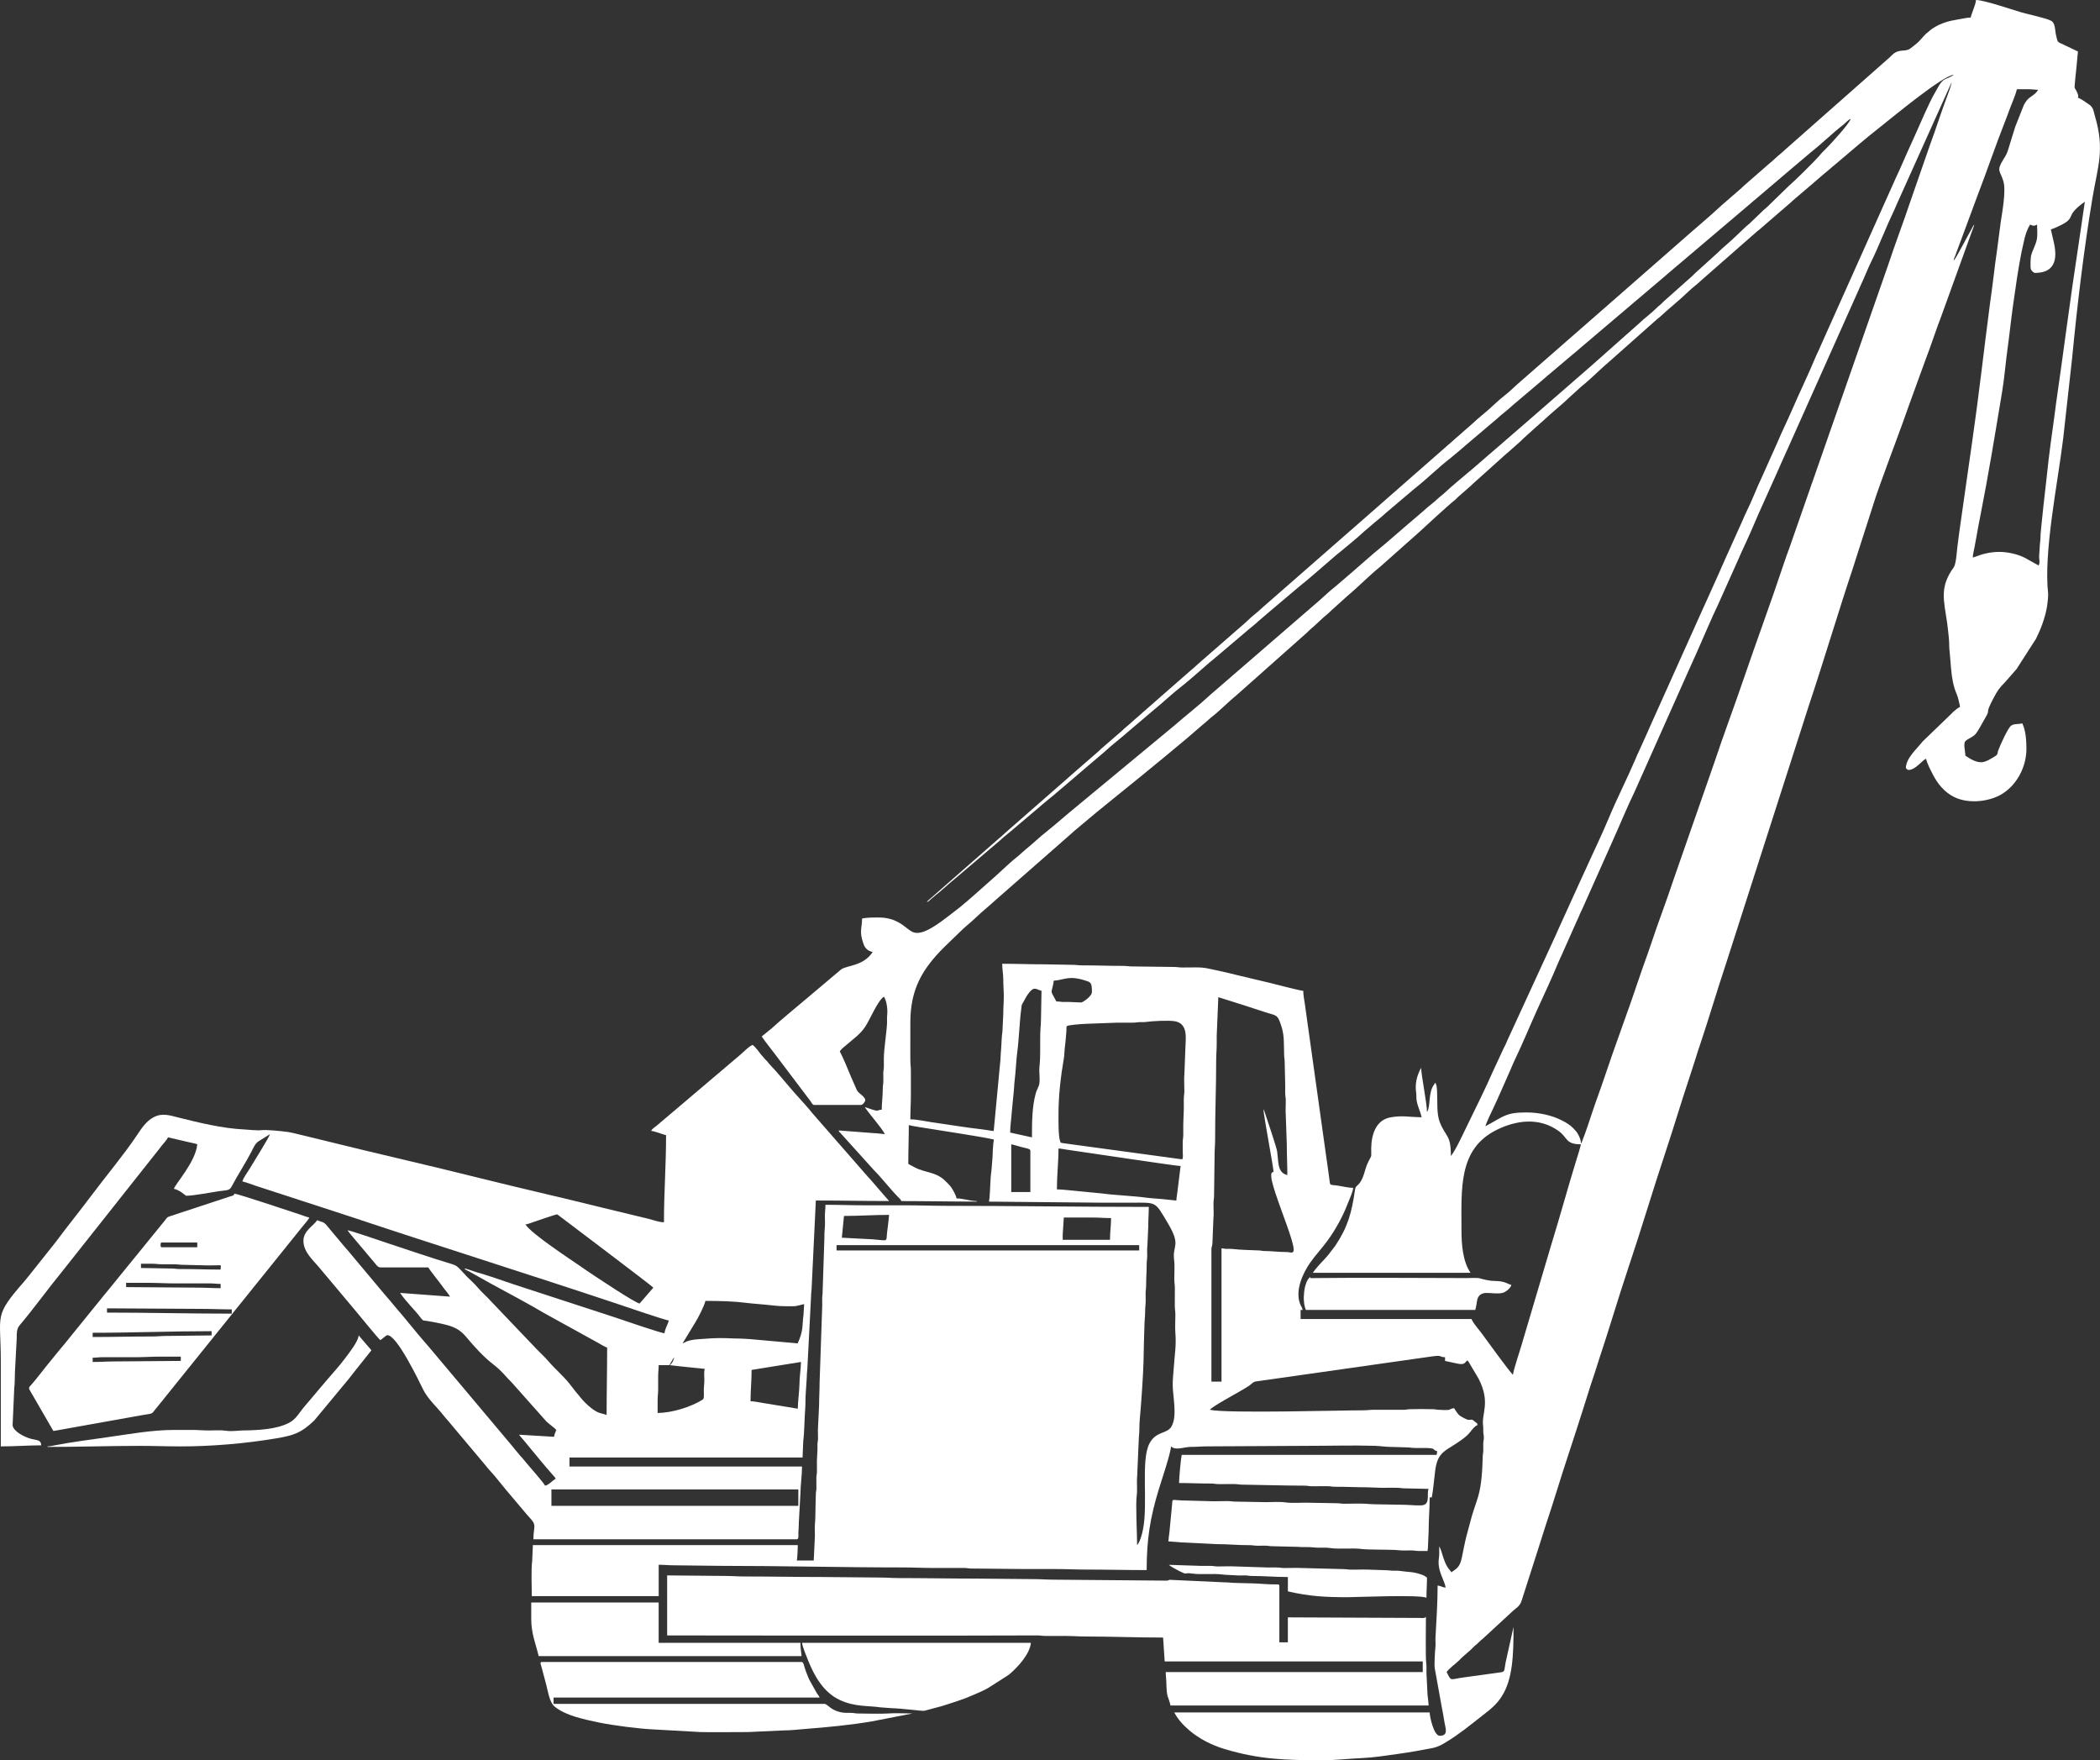
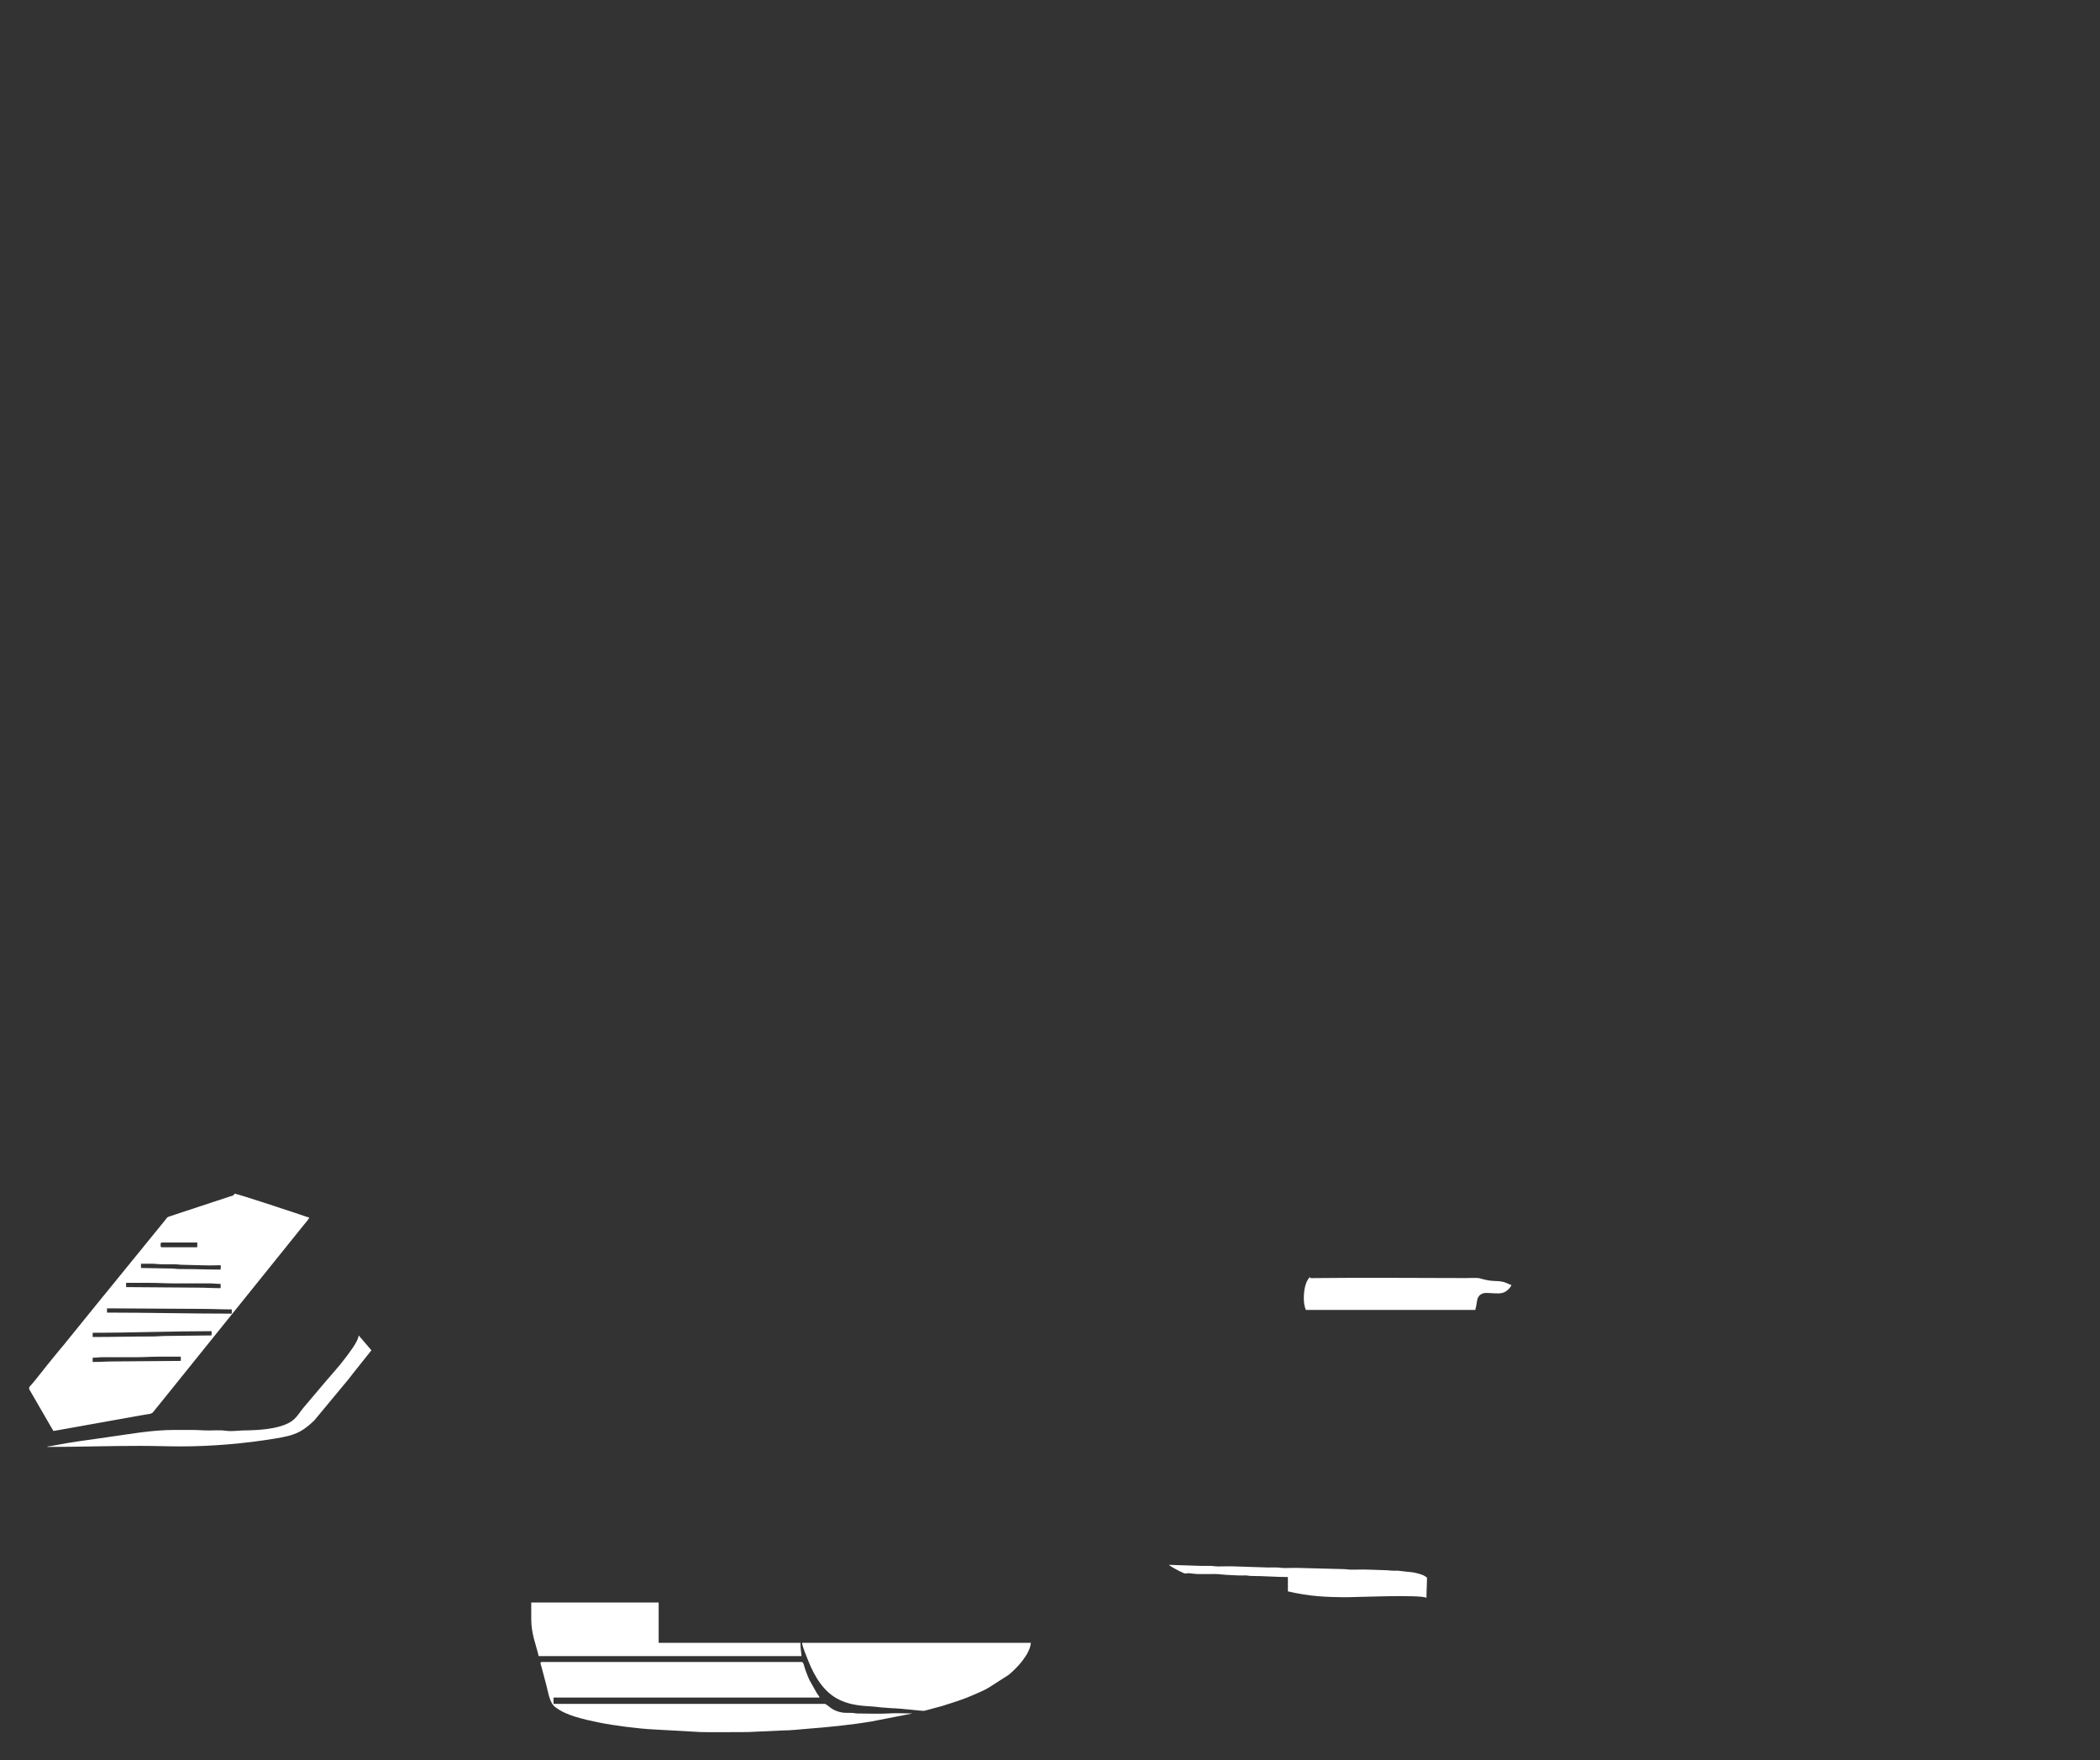
<svg xmlns="http://www.w3.org/2000/svg" xml:space="preserve" width="251.144mm" height="210.484mm" version="1.1" style="shape-rendering:geometricPrecision; text-rendering:geometricPrecision; image-rendering:optimizeQuality; fill-rule:evenodd; clip-rule:evenodd" viewBox="0 0 2332.71 1955.05">
  <rect x="0" y="0" width="2332.71" height="1955.05" fill="#333333" stroke="none" />
  <defs>
    <style type="text/css">
   
    .fil0 {fill:white}
   
  </style>
  </defs>
  <g id="Слой_x0020_1">
    <g id="_1960558912">
-       <path class="fil0" d="M929.25 1382.98l336.19 0 0 5.9 -336.19 0 0 -5.9zm251.26 -5.9c0,-2.07 -0.11,-4.46 -0,-6.49l1.18 -18.28 31.85 0c7.64,0 13.06,0.59 20.64,0.59 0,8.86 -1.18,15.6 -1.18,24.18l-52.49 0zm-243 -26.54c17.01,0 32.99,-1.18 50.13,-1.18 -0.49,5.92 -1.47,13.39 -2.19,19.05 -1.44,11.32 2.3,9.58 -15.54,8.11l-34.77 -1.8 2.36 -24.18zm185.79 -79.62c3.64,0.85 7.49,1.94 11.14,3.02 4.26,1.26 10.1,1.7 10.1,4.06l0 46 -21.23 0 0 -53.08zm50.72 50.13c0,-15.12 1.77,-30.23 1.77,-45.41 2.54,0.06 6.13,0.84 8.81,1.21 16.61,2.3 121.88,18.25 126.84,18.25l-3.59 28.85c-0.3,2.57 -1.07,6.94 -1.13,9.49l-16.56 -1.72c-3.51,-0.27 -5.33,-0.4 -8.75,-0.69 -2.06,-0.17 -5.57,-0.43 -8.06,-0.79 -13.4,-1.9 -35.97,-2.8 -49.54,-4.72l-33.33 -3.24c-5.81,-0.45 -10.56,-1.22 -16.47,-1.22zm171.63 66.64c0,-3.32 1.21,-3.64 1.2,-8.24l1 -25.54c0.7,-5.13 -0.02,-12.67 0.14,-18.14 0.09,-3.14 0.64,-4.44 0.62,-8.23l0.58 -44.24c-0,-6.66 0.61,-11.59 0.59,-17.69 -0.11,-29.68 1.24,-59.22 1.18,-88.47 -0.01,-6.29 0.59,-10.98 0.59,-17.69 0,-2.95 0.01,-5.9 -0,-8.85l1.77 -43.05 26.47 8.33c8.46,2.82 16.96,5.45 25.8,8.4 12.35,4.12 13.45,1.53 18,16.21 3.19,10.28 2.46,18.37 2.85,31.36 0.09,3.14 0.64,4.44 0.62,8.23l0.58 24.78c-0,2.95 -0,5.91 -0.01,8.86 -0.01,3.61 0.53,4.56 0.62,7.63 0.16,5.44 -0.43,11.8 0.01,17.09l1.15 33.06c-0,11.53 0.59,21.69 0.59,33.62 -8.7,-2.03 -9.52,-9.86 -10.2,-15.16 -0.43,-3.3 -0.56,-7.54 -1.16,-11.22 -0.87,-5.33 -10.64,-33.82 -13.48,-42.55 -0.19,-0.59 -0.4,-1.38 -0.73,-2.22 -0,-0 -0.53,-1.2 -0.54,-1.23l-0.43 -0.75c0,6.29 11.08,63.94 11.21,69.59 -2.05,0.55 -2.5,1.05 -2.6,3.58 -0.03,0.78 0.25,3.97 0.57,5.52 3.26,15.59 16.73,47.91 22.15,66.32 0.63,2.15 2.27,8.16 2.28,10.74 0.03,5.35 -3.71,2.88 -8.23,2.88 -8.23,0.01 -15.87,-1.06 -24.22,-1.14 -3.05,-0.03 -3.24,-0.48 -5.87,-0.62 -9.88,-0.53 -19.07,-0.43 -30.17,-1.68 -2.12,-0.24 -4.29,-0.01 -6.42,-0.07 -2.88,-0.08 -2.73,-0.55 -5.29,-0.61l0 148.03 -11.21 0 0 -146.85zm-169.86 -150.39c0,-21.1 2.69,-42.76 5.82,-60.82 0.89,-5.14 0.72,-10.18 1.5,-15.6 0.7,-4.85 0.98,-10.58 1.43,-15.08 0.69,-6.87 -2.51,-6.27 8.83,-7.69 5.12,-0.64 9.55,-0.76 15.45,-1.07l32.44 -1.18c5.51,0 11.02,-0.02 16.52,0.01 3.59,0.02 4.83,-0.45 7.66,-0.6 2.82,-0.15 5.2,0.18 8.01,-0.25 6.19,-0.93 24.21,-1.91 31.35,-0.77 15.77,2.51 12,20.43 11.94,29.9l-1.08 28.41c-0.62,5.48 0.01,13.6 -0.06,19.4 -0.04,3.52 -0.64,5.27 -0.62,9.41 0.02,3.15 0,6.29 0,9.44 0,7.11 -0.59,12.17 -0.59,19.46 0,3.35 0.03,6.7 0.02,10.05 -0.01,3.73 -0.64,4.9 -0.62,8.81 0.01,3.35 0.01,6.69 0.01,10.04 0,2.11 0.79,7.64 -0.78,8.49l-128.81 -17.51c-6.29,-0.9 -5.93,-0.42 -6.67,-2.76 -2.02,-6.33 -1.75,-22.46 -1.75,-30.09zm-53.67 20.64c0,-7.94 1.36,-15.2 1.79,-22.98l2.18 -22.59c0.52,-4.04 0.4,-7.43 0.92,-11.47 1.21,-9.36 1.9,-24.89 3.12,-33.44 1.55,-10.81 2.52,-33.93 4.13,-45.41 1,-7.18 -0.22,-4.17 2.8,-9.59 1.62,-2.89 2.76,-5.35 4.53,-7.86 7.21,-10.25 9.4,-5.51 15.34,-4.12l-0.59 32.44c0.01,4.2 -0.41,6.71 -0.59,10.02 -0.77,14.27 0.41,28.56 -1.09,41.96 -0.73,6.48 1.24,15.78 -0.73,21.1 -0.93,2.53 -2.35,4.83 -3.25,7.95 -4.26,14.72 -4.36,32.37 -4.36,49.31 -8,-1.86 -16.19,-3.45 -24.18,-5.31zm48.36 -168.67c13.14,-1.09 16.68,-6.43 36.8,0.35 4.4,1.49 5.66,2.49 5.66,12.03 0,5.35 -10.7,11.8 -11.8,11.8l-14.14 -0.61c-2.27,-0.07 -4.82,0.17 -7.07,-0.01 -2.43,-0.2 -3.29,-0.56 -6.52,-0.56 -6.78,-12.81 -5.67,-8.51 -3.98,-16.95 0.32,-1.58 0.98,-4.01 1.03,-6.05zm1107.65 -834.51c2.99,-0.7 9.13,-3.64 12,-5.1 10.82,-5.52 9.15,-8.73 12.43,-13.52 3.02,-4.41 8.89,-9.08 13.32,-12.04l-7.33 49.88c-9.07,58.74 -16.28,116.7 -24.78,175.15 -0.65,4.47 -0.99,8.21 -1.61,12.54 -2.39,16.6 -6.63,47.69 -8.1,63.26l-4.36 38.7c-0.48,3.76 -0.74,8.5 -1.34,12.81 -0.61,4.37 -0.77,9.07 -1.27,12.89 -0.58,4.49 -0.31,8.79 -0.92,13.24 -0.48,3.56 -0.51,9.5 -0.93,13.22 -0.65,5.69 1.37,8.03 -0.68,12.3l-15.52 -8.66c-5.37,-2.69 -11.2,-4.43 -18,-5.59 -10.4,-1.78 -20.83,-0.72 -30.84,2.38 -2.82,0.87 -6.26,2.44 -8.77,3.03 0,-3.18 1.28,-8.38 1.92,-11.64 0.68,-3.47 1.54,-7.9 2.13,-11.44 1.27,-7.68 2.76,-15.3 4.26,-22.87 9.08,-45.8 16.62,-92.29 24.3,-138.48 2.55,-15.32 3.82,-31.98 6.06,-48.2 2.27,-16.39 3.86,-32.23 6.12,-48.14 2.68,-18.93 5.63,-40.11 9.32,-58.5 0.82,-4.09 1.7,-7.42 2.46,-11.11 1.47,-7.17 3.69,-14.28 7.13,-19.41 3.64,1.75 4.84,1.5 7.67,0 0,5.36 0.76,11.73 -0.32,16.78 -1.42,6.63 -5.11,12.14 -6.43,18.34 -0.26,1.21 -1.07,12.38 -0.02,14.7 0.56,1.24 3,3.85 4.41,3.85 24.21,0 24.97,-18.04 20.53,-35.86l-2.84 -12.5zm-628.14 996.1c0.76,-3.25 6.29,-14.79 8.06,-18.48 7.15,-14.89 13.47,-30.16 20.24,-45.22 1.35,-3.01 2.44,-5.94 3.94,-9.04 8.64,-17.86 16.28,-36.57 24.4,-54.63 7.71,-17.17 17.42,-37.4 24.25,-54.19 1.24,-3.06 2.81,-6.08 4.22,-9.35l16.15 -36.34c1.49,-3.1 2.64,-5.75 3.98,-8.99 0.74,-1.78 1.43,-2.87 2.1,-4.39l34.21 -76.67c8.17,-18.18 15.7,-36.67 24.4,-54.63l60.56 -135.84c2.71,-6.04 5.52,-12.26 8.24,-18.3 8.04,-17.9 15.51,-36.19 23.99,-53.85l20.42 -45.63c6.52,-15.14 13.89,-29.98 20.22,-45.24 2.6,-6.24 5.23,-12.01 7.93,-18.02l16.25 -36.23c2.67,-6.44 5.47,-11.88 8.17,-18.37 1.31,-3.16 2.71,-5.82 4.05,-8.93l78.86 -176.51c0.72,-1.61 1.15,-2.79 1.97,-4.51 4.33,-9.01 7.76,-18.4 12.2,-27.32 7.81,-15.7 16.29,-38 24.18,-54.26 1.47,-3.04 2.74,-6.29 4.14,-9.43l60.74 -135.06c-0.33,3.93 -4.73,14.72 -6.26,19.1 -2.18,6.25 -4.41,11.97 -6.49,18.28 -2.16,6.54 -4.11,11.9 -6.33,18.44 -2.13,6.25 -4.42,11.99 -6.5,18.27l-19.31 55.59c-8.23,24.62 -17.61,49.1 -25.8,73.87l-83.49 239.11c-1.31,3.37 -2.22,6.21 -3.36,9.62l-22.43 64.27c-2.16,5.77 -4.46,12.21 -6.48,18.29 -14.36,43.27 -30.24,85.76 -44.96,129.02 -10.46,30.72 -22.08,61.25 -32.3,92.14l-44.82 128.57c-8.13,24.54 -17.61,49.19 -25.8,73.87 -4.11,12.38 -8.66,24.18 -12.83,36.71 -12.31,37.01 -26.35,73.58 -38.64,110.58 -4.03,12.13 -8.81,24.6 -12.83,36.71 -3.54,10.68 -7.95,24.21 -12.09,34.51l-0.97 1.98c0,-3.88 -1.34,-6.9 -2.74,-9.65 -1.76,-3.44 -2.65,-4.19 -5.02,-6.78l-1.15 -1.21c-3.85,-3.72 -7.88,-6.08 -12.72,-8.51 -10.26,-5.16 -23.97,-8.65 -39.12,-8.65 -23.27,0 -25.08,4.58 -45.42,15.33zm-638.76 -115c0,-37.35 13.29,-59.58 37.6,-83.89l17.69 -17.1c5.68,-5.71 12.22,-10.59 18,-16.21 6.61,-6.42 14.12,-12.24 20.93,-18.58l85.16 -74.67c0.94,-0.76 1.23,-1.19 2.13,-1.99l26.01 -21.77c33.35,-27 66.73,-53.88 99.58,-81.49l14.25 -12.29c1.74,-1.4 2.74,-2.45 4.46,-3.79 3.3,-2.57 6.02,-5.48 9.19,-7.92 8.67,-6.66 19.3,-17.61 27.63,-24.27l77.77 -69.09c1.66,-1.39 2.57,-2.73 4.22,-4.04 5.73,-4.57 13.02,-12.35 18.37,-16.43 1.92,-1.47 2.77,-2.68 4.58,-4.27l18.01 -16.2c11.77,-9.84 25.04,-23.39 36.48,-32.52l43.42 -38.56c7.01,-6.53 32.81,-30.27 38.82,-34.9 1.93,-1.49 2.77,-2.81 4.55,-4.3l13.84 -12.11c1.7,-1.57 2.45,-2.6 4.27,-3.99l31.99 -28.75c1.74,-1.78 2.74,-2.25 4.43,-3.82 5.84,-5.41 12.81,-10.97 18.27,-16.52l13.63 -12.32c2,-1.59 2.54,-2.21 4.36,-3.9 1.78,-1.66 2.88,-2.24 4.72,-4.12l6.79 -6.19c6.3,-5.57 14.94,-12.57 20.65,-18.28l13.62 -12.33c11.2,-8.94 21.11,-19.43 32.11,-28.64l52.82 -46.85c1.04,-0.83 1.2,-0.79 2.31,-1.82 10.34,-9.61 21.73,-18.52 31.83,-28.33 4.28,-4.16 9.57,-7.88 13.88,-12.07l62.54 -54.83c1.1,-0.92 1.22,-0.82 2.33,-1.8l34.8 -30.08c0.9,-0.81 1.19,-1.23 2.13,-1.99l22.91 -19.56c3.37,-2.83 6.23,-5.31 9.48,-8.21l9.33 -7.78c1.22,-0.95 1.41,-1.3 2.47,-2.25 1.09,-0.97 1.22,-0.9 2.31,-1.81 17.09,-14.36 33.89,-29.16 51.49,-42.87 11.47,-8.94 69.02,-56.94 80.81,-57.2 -0.6,0.52 0.08,0.05 -1.02,0.75l-3.5 1.81c-1.88,0.94 -3.2,1.36 -4.93,2.15 -5.31,2.41 -8.84,10.96 -11.82,15.9 -5.47,9.07 -16.52,34.83 -21.78,46.63 -5.66,12.69 -11.41,24.98 -16.94,37.91 -1.42,3.33 -3.01,6.3 -4.47,9.69l-80.63 180.04c-1.56,3.21 -2.73,6.4 -4.32,9.83 -1.48,3.17 -2.91,6 -4.27,9.29 -8.08,19.44 -17.07,37.69 -25.44,57.13 -5.5,12.76 -11.7,25 -17.02,37.82l-16.96 37.89c-6.09,12.68 -10.81,25.87 -17.1,38.34 -1.67,3.3 -2.87,6.34 -4.36,9.8l-19.25 42.68c-0.82,1.7 -1.14,2.83 -1.96,4.53 -1.58,3.28 -2.7,6.03 -4.16,9.41l-12.8 28.48c-1.37,3.3 -2.85,6.04 -4.22,9.34 -0.91,2.19 -1.26,2.86 -2.22,4.86l-57.59 128.19c-1.44,3.23 -2.7,6.2 -4.15,9.42l-8.44 18.69c-1.66,3.29 -2.88,6.34 -4.35,9.8 -9.29,21.73 -20.96,44.56 -29.91,66.22 -7.05,17.06 -17.96,39.48 -25.71,56.86 -1.36,3.04 -2.88,6.01 -4.29,9.28l-25.99 57.17c-0.88,1.82 -1.33,3.28 -2.15,4.93l-53.88 117.15c-0.87,1.82 -1.34,3.29 -2.15,4.93 -0.72,1.46 -1.42,2.69 -2.17,4.31l-13.09 28.2c-3.59,8.86 -21.34,45.38 -26.43,55.55 -3.57,7.13 -13.68,29.57 -19.07,35.78 0,-23.88 -5.41,-20.38 -12.23,-37.31 -3.82,-9.51 -2.54,-23 -3.11,-34.05 -0.13,-2.45 -0.2,-8.44 -2.36,-10.02 -0.45,1.67 -0.97,2 -1.89,3.42 -5.52,8.54 -3.04,24.51 -6.96,29.02 0,-9.31 -6.29,-40.24 -6.49,-48.95 -0.08,0.12 -0.17,0.29 -0.22,0.37 -4.46,8.15 -6.81,17.27 -5.34,27.01 0.43,2.85 0.05,5.52 0.48,8.37 1.07,7.16 4.06,12.19 5.67,19.1 -13.08,0 -21.18,-2.32 -34.65,0.15 -16.49,3.03 -21.22,19.49 -21.41,34.62 -0.13,10.92 1.15,6.02 -3.33,14.95 -4.46,8.9 -4.36,18.41 -11.23,25.34 -2.44,2.47 -2.86,1.71 -3.48,5.96 -3.67,25.16 -7.91,40.89 -21.92,61.83l-7.94 10.34c-1.75,1.88 -2.64,3.21 -4.43,5.01 -3.75,3.77 -9.62,10.25 -12.53,14.6l175.17 0c-8.65,-12.91 -10.03,-31.33 -10.03,-47.77 0,-45.62 -3.64,-89.45 38.53,-110.69 22.39,-11.28 48.13,-14.43 69.41,0.99 10.42,7.54 7.43,14.75 24.77,14.75 -1.26,5.4 -3.15,11.13 -4.79,16.44 -9.79,31.67 -18.48,63.74 -28.31,95.54l-33.16 111.92c-1.58,5.49 -8.81,27 -9.23,32.05 -3.03,-2.03 -31.42,-41.5 -35.05,-46.34 -2.5,-3.33 -10.14,-12.09 -10.95,-15.59l-189.92 0 0 -10.03 2.36 0c-0.62,-2.68 -2.16,-4.46 -3.19,-7.42 -5.24,-15.07 3.45,-33.49 11.21,-44.72 5.9,-8.54 13.08,-16.07 19.21,-24.44 9.39,-12.84 17.45,-27.5 23.25,-42.8 1.73,-4.57 5.16,-11.51 5.56,-16.26 -4.69,0 -11.4,-1.5 -15.5,-2.19 -10.72,-1.8 -9.89,0.55 -10.79,-6.31 -1.35,-10.32 -2.8,-20.34 -4.2,-30.01l-16.8 -120.03c-1.42,-9.93 -2.72,-19.78 -4.21,-30 -0.67,-4.61 -1.42,-10.36 -2.08,-15.03 -0.68,-4.85 -1.87,-10.27 -1.87,-15.23 -4.65,-0.39 -32.09,-7.62 -37.15,-8.85 -12.22,-2.97 -24.72,-5.76 -36.69,-8.73 -6.39,-1.59 -12.18,-3.03 -18.61,-4.39 -21.8,-4.59 -15.46,-4.12 -41.44,-3.97 -4.4,0.03 -6.2,-0.63 -10.6,-0.61l-45.43 -0.58c-4.49,0.02 -6.41,-0.62 -10.6,-0.61 -15.66,0.06 -29.27,-0.61 -44.84,-0.57 -4.63,0.01 -7.2,-0.61 -11.19,-0.61l-33.05 -0.57c-15.39,0 -29.16,-0.59 -44.83,-0.59 0,6.11 1.22,11.73 1.19,17.68 -0.03,6.81 0.58,11.41 0.58,18.3 0,7.47 -0.6,12.71 -0.59,20.05l-0.93 19.12c-0.94,6.25 -0.94,12.7 -1.39,18.66 -0.28,3.63 -0.52,5.96 -0.63,9.4 -0.07,2.29 -0.4,6.62 -0.75,9.27l-6.92 73.29c-3.66,-0.3 -8.09,-1.3 -11.84,-1.72 -19.36,-2.16 -38.55,-5.48 -57.85,-8.2 -7.23,-1.02 -15.59,-3.05 -22.9,-3.05 0,-9.59 0.59,-17.4 0.59,-26.54 0,-9.04 -0.01,-18.09 0,-27.13 0,-5.14 -0.62,-8.46 -0.6,-12.96l0.01 -40.71zm1296.98 -1027.36c0.89,-1.86 0.04,-3.54 -0.82,-5.66 -0.43,-1.04 -0.81,-1.87 -1.35,-2.79 -1.52,-2.59 -1.66,-1.93 -1.45,-5.13l0.93 -10.35c0.65,-4.52 1,-9.83 1.43,-13.91l1.27 -13.47 -18.38 -8.76c-4.6,-1.78 -4.34,-2.46 -6.05,-9.87 -1.2,-5.2 -0.46,-13.03 -5.62,-15.61 -6.28,-3.14 -24.95,-6.95 -33.13,-9.33 -9.86,-2.87 -41.22,-13.63 -50.06,-13.63 -0.47,5.7 -4.55,13.69 -5.9,19.46 -4.06,0.09 -10.89,1.63 -14.83,2.27 -9.1,1.49 -17.47,3.81 -25.17,8.45 -1.87,1.13 -3.28,2.01 -4.91,3.35 -0.91,0.75 -1.27,1.2 -2.19,1.94 -1.01,0.82 -1.21,0.82 -2.3,1.83 -3.12,2.88 -5.18,5.79 -8.24,8.86 -2.7,2.71 -6.11,5 -9.06,7.45 -3.82,3.17 -8.54,2.03 -13.26,3.25 -4.68,1.21 -6.9,3.79 -9.83,6.69l-115.9 102.32c-3.01,2.82 -5.63,5.02 -8.81,7.7 -3.16,2.65 -5.47,5.18 -8.77,7.74l-29.29 25.56c-0.86,0.77 -1.21,1.28 -2.08,2.05l-8.84 7.67c-1.72,1.71 -2.78,2.22 -4.43,3.83l-9.14 7.96c-13.33,12.47 -30.25,26.5 -44.24,38.92l-76.08 66.64c-1.76,1.57 -2.63,2.07 -4.41,3.85l-98.18 85.83c-5.91,4.97 -11.38,10.74 -17.53,15.5 -6.38,4.94 -11.92,10.42 -17.89,15.72 -5.87,5.22 -12.34,10.13 -17.99,15.63l-9.14 7.96c-3.01,2.82 -5.63,5.02 -8.82,7.7 -3.15,2.65 -5.47,5.18 -8.77,7.74l-107.15 93.97c-1.68,1.57 -2.68,2.05 -4.42,3.83l-75.8 66.34c-1.81,1.76 -3.04,2.49 -4.72,4.13l-13.24 11.53c-3.15,2.65 -5.47,5.18 -8.77,7.74 -6.2,4.8 -11.8,10.91 -17.85,15.76l-44.74 39.01c-3.15,2.65 -5.47,5.18 -8.77,7.74l-53.78 47.08c-3.01,2.82 -5.63,5.02 -8.82,7.7 -3.15,2.65 -5.47,5.18 -8.77,7.74 -3.05,2.36 -5.7,5.39 -8.76,7.76l-20.54 17.8c-0.86,0.77 -1.21,1.28 -2.08,2.05l-17.99 15.63c-1.73,1.69 -2.79,2.31 -4.42,3.84l-80.18 70.21c-3.15,2.65 -5.47,5.18 -8.77,7.74l-75.74 66.39c-1.58,1.21 -3.01,2.46 -4.13,4.13 2.07,-0.55 2.81,-1.9 4.47,-3.2 1.74,-1.36 2.28,-2.11 4.13,-3.54 8.18,-6.37 15.82,-13.76 23.92,-20.31l48.13 -40.92c4.99,-4.75 10.75,-8.93 15.94,-13.55l28.11 -23.79c1.73,-1.35 2.28,-2.07 3.79,-3.29 16.42,-13.23 32.17,-27.15 48.27,-40.78l20.08 -17.07c9.02,-8.39 18.83,-15.7 28.02,-23.88l28.08 -23.83c9.54,-7.7 18.39,-16.3 28.05,-23.85 14.47,-11.31 27.8,-24.14 42.13,-35.72l30.01 -25.43c5.2,-4.63 10.89,-8.76 15.93,-13.56l7.96 -6.78c1.5,-1.4 2.53,-2.06 4.13,-3.54l32.29 -27.28c10.11,-7.81 30.81,-26.29 42.05,-35.8 1.02,-0.87 0.98,-0.67 2.01,-1.53 8.59,-7.26 20.2,-16.38 28.05,-23.86l7.96 -6.79c5.2,-4.63 10.88,-8.75 15.93,-13.56 1.45,-1.38 2.32,-1.89 3.84,-3.24 1.59,-1.41 2.52,-2.05 4.12,-3.54l24.29 -20.54c13.72,-10.73 26.12,-23.26 39.85,-33.87l12.21 -10.2c2.82,-2.39 5.07,-4.51 7.93,-6.82l31.91 -27.06c5.13,-4.88 11.09,-8.98 16.22,-13.86 1.45,-1.38 2.6,-2.17 4.15,-3.52 1.5,-1.31 2.29,-1.84 3.82,-3.26l23.95 -20.28c2.85,-2.3 5.11,-4.43 7.93,-6.82l28.47 -24.02c1.5,-1.17 2.41,-2.01 3.88,-3.2 2.74,-2.22 5.01,-4.55 7.92,-6.83 2.92,-2.28 5.17,-4.46 8,-6.74 1.52,-1.22 2.49,-2.22 4.12,-3.54l78.18 -66.32c0.84,-0.7 1.05,-1.01 1.87,-1.67l92.24 -78.21c2.59,-2.47 5.27,-4.39 7.96,-6.79l39.85 -33.87c2.83,-2.38 5.21,-4.5 7.99,-6.75l12.13 -10.28c12.31,-9.63 23.38,-20.79 35.73,-30.33 2.22,-1.72 5.69,-5.8 8.26,-6.49 -1.4,5.23 -22.89,28.52 -27.57,33.17 -1.43,1.42 -2.41,2.42 -3.84,3.83 -1.72,1.7 -2.06,2.31 -3.56,4.1 -4.14,4.95 -28.43,28.93 -34.45,33.96l-23.03 22.39c-1.7,1.72 -2.31,2.06 -4.1,3.56l-15.64 15.02c-1.61,1.59 -2.55,1.97 -4.15,3.51l-11.48 10.93c-5.61,5.64 -14.55,12.66 -20.07,18.27l-23.82 21.59c-1.53,1.22 -2.43,2.39 -3.88,3.78l-32.15 28.6c-1.49,1.31 -2.36,2.54 -3.9,3.77 -1.75,1.4 -2.15,1.7 -3.76,3.31 -6.29,6.3 -13.69,11.47 -20.07,17.67l-48.12 42.71c-1.84,1.47 -2.39,2.09 -4.07,3.59l-77.26 67.24c-1.61,1.54 -2.53,1.94 -4.13,3.54l-24.33 21.09c-2.77,2.13 -5.48,4.95 -8.26,7.08l-16.1 13.98c-6.12,5.18 -27.83,23.19 -32.71,28.04 -2.67,2.66 -5.52,4.47 -8.25,7.08 -5.11,4.87 -11.07,8.96 -16.22,13.86l-12.39 10.62c-1.54,1.46 -2.36,1.87 -3.83,3.24l-26.6 22.94c-15.44,12.44 -30.01,25.9 -45.09,38.66l-9.85 8.43c-5.72,4.39 -11.01,9.53 -16.37,14.3l-122.08 105.57c-13.09,12.17 -27.24,23.04 -40.71,34.78l-116.14 96.18c-2.93,2.46 -5.45,4.54 -8.31,7.03l-7.97 6.77c-2.89,2.45 -5.43,4.57 -8.42,6.91 -8.45,6.6 -16.07,14.13 -24.52,20.89 -2.74,2.19 -5.38,5.03 -8.17,7.17 -7.55,5.79 -16.8,14.97 -24.04,21.37l-15.93 14.15c-10.42,9.26 -21.78,19.46 -33,27.75 -8,5.91 -26.49,21.65 -38.51,21.65 -4.92,0 -7.78,-2.44 -10.7,-4.63 -3.07,-2.31 -5.09,-4.08 -8.57,-6.17 -6.21,-3.73 -13.62,-6.3 -23.19,-6.3 -6.04,0 -13.39,-0.1 -18.87,1.18 0,11.1 -3.54,14.07 1.68,28.4 1.84,5.06 5.04,7.57 10.12,8.75 -10.64,15.9 -28.25,14.53 -34.99,19.27l-36.79 31.04c-10.58,8.96 -31.74,26.39 -40.43,34.47l-11.06 9c4.41,6.59 9.63,12.83 14.41,19.21l39.85 52.74c1.1,1.47 2.03,4.13 4.13,4.13l51.9 0c1.74,0 4.72,-3.47 4.72,-5.31 0,-4.19 -7.75,-7.35 -9.37,-11.27 -2.08,-5.02 -4.21,-9.32 -6.3,-14.34 -3.36,-8.05 -8.6,-21.02 -12.63,-28.65 1.9,-2.84 4.57,-4.65 7.21,-6.95 7.28,-6.34 15.22,-11.77 20.76,-19.94 5.76,-8.49 13.52,-28.4 20.99,-33.86 3.32,4.96 4.44,14.45 3.63,21.31 -0.32,2.7 0.06,5.47 -0.09,8.18 -0.65,12.17 -3.41,27.28 -3.56,39.49 -0.03,2.75 0.05,5.55 0.04,8.3 -0,3.65 -0.63,4.57 -0.63,8.22 -0,2.76 0.04,5.54 0.04,8.3 -0,3.65 -0.63,4.57 -0.63,8.22 -0.01,10.05 -1.16,15.69 -1.16,23.61 -3.68,0 -3.09,0.97 -5.24,0.98 -3.44,0.01 -10.08,-3.1 -13.63,-3.93 5.64,8.42 18.34,22.39 22.41,30.08 -3.58,-0.3 -9.29,-1.09 -12.97,-1.18l-38.34 -2.94c0.57,2.15 0.5,1.27 1.89,2.83l37.49 41.54c7.54,7.41 18.6,21.55 26.23,29.21 2.08,2.08 2.57,2.17 3.99,4.86 28.41,0 55.14,0.59 83.75,0.59l0 -0.59c-7.52,0 -14.99,-2.95 -22.41,-2.95 -1.08,-4.65 -5.14,-11.84 -8.1,-14.9 -1.91,-1.98 -3.9,-4.09 -5.91,-5.89 -6.96,-6.21 -14.88,-7.56 -23.96,-10.25 -6.53,-1.93 -9.98,-4.26 -15.71,-7.29 0,-14.97 0.59,-28.01 0.59,-43.05 7.23,1.68 16.26,2.81 23.68,4.05 15.65,2.6 58.17,8.96 70.69,11.88 0,2.53 -0.31,2.4 -0.5,4.22l-0.64 8.79c-0.12,1.55 0.05,3.03 -0.12,4.6 -0.25,2.3 -0.29,6.04 -0.66,8.77 -0.29,2.12 -0.29,5.54 -0.68,8.17 -1.5,10.06 -1.18,21 -2.2,30.83 -0.16,1.54 -0.46,1.66 -0.5,3.63l125.62 1.19c10.62,-0.04 21.24,-0.01 31.86,-0.01 29.1,0 26.46,-1.94 40.88,22.23 15.74,26.38 4.95,24.42 7.32,41.63 0.71,5.17 0.18,14.84 0.16,20.48 -0.02,4.28 0.57,6.41 0.61,10l-0.04 20.69c0.01,3.79 0.64,5.27 0.62,9.41 -0.04,6.22 -0.47,14.64 0.02,20.62 1.15,13.89 -0.96,24.75 -1.8,38.36 -0.39,6.37 -1.18,11.8 -1.18,18.87 0,12.69 5.46,34.78 -1.41,46.36 -5.09,8.58 -17.22,4.73 -24.56,19.08 -9.6,18.77 -1.23,66.79 -7.1,95.52 -0.99,4.84 -3.08,13.26 -6.45,17.14 0,-12.31 -1.86,-44.81 -0.43,-55.28 0.89,-6.46 -0.26,-15.02 0.51,-21.9l1.84 -42.39c0.87,-6.34 0.33,-14.38 1.1,-21.31 1.07,-9.5 3.93,-51.44 4.07,-62.58 0.18,-14.93 0.69,-28.71 1.14,-43.68 0.1,-3.5 0.62,-6.22 0.61,-10.6 -0.01,-4.33 0.27,-7.18 0.56,-10.65 0.28,-3.43 -0.04,-7.67 0.01,-11.2 0.04,-3.59 0.63,-5.72 0.61,-10 -0.03,-7.99 0.63,-13.79 0.58,-21.83 -0.03,-4.4 0.63,-6.2 0.6,-10.6 -0.02,-3.61 -0.28,-7.5 0.24,-10.96l0.94 -21.47c-0.03,-7.9 0.58,-13.67 0.58,-21.25 -75.47,0 -150.19,-1.18 -225.31,-1.18 -14.95,0 -28.82,-0.59 -44.24,-0.59 -15.14,0 -30.28,0 -45.42,0 -15.07,0 -28.78,-0.59 -44.23,-0.59 0,4.91 -0.6,8.21 -0.61,12.36 -0.01,3.85 0.35,9.25 -0.07,12.91 -0.44,3.9 -0.52,7.73 -0.5,12.47l-2.02 61.08c-0.59,3.87 -0.36,8.48 -0.34,12.64l-2.95 86.1c0.02,8.99 -0.56,16.15 -0.57,25.38l-1.17 24.19c-0.33,4.03 0.11,8.83 -0.01,12.96 -0.09,2.91 -0.54,2.95 -0.63,5.86 -0.06,1.91 0.02,3.99 0.02,5.92l-0.61 12.37c-0.12,4.08 0.16,8.34 0.04,12.42 -0.09,2.91 -0.54,2.95 -0.63,5.86l0.02 13c-0.14,2.62 -0.58,2.83 -0.62,5.87 -0.11,8.93 -0.57,16.22 -0.57,24.79 0,4.92 -0.6,8.21 -0.61,12.36 -0.01,3.83 0.3,8.67 -0.01,12.37l-1.15 24.21 -18.87 0c0.68,-1.41 1.18,-14.34 1.18,-17.1l-294.31 0 -0.75 17.53c-1.31,9.58 -0.43,28.54 -0.43,39.09l140.96 0 0 -34.8c6.53,0 10.8,0.6 17.1,0.59l50.72 0.59c68.22,0 135.21,1.77 203.48,1.77 11.67,0 21.67,0.59 33.62,0.59 11.41,0 22.82,-0.04 34.23,-0.02 3.65,0.01 4.57,0.63 8.22,0.63l58.99 0.58c11.41,-0.05 22.82,-0.01 34.22,-0.01 11.95,0 21.89,0.59 33.62,0.59 23.25,0 45.03,0.59 67.83,0.59 0,-33.95 3.85,-58.27 13.49,-89.72 3.01,-9.81 12.93,-39.17 13.64,-47.7 4.83,5.09 14.7,0.55 21.82,0.59 6.88,0.04 11.47,-0.59 18.29,-0.59l112.06 -0.59c25.55,0 49.54,-0.76 74.33,-0.02 5.26,0.16 12.18,1.22 17.66,1.22 6.53,0 11.48,0.46 18.33,0.55 3.46,0.04 4.85,0.64 8.82,0.62 3.15,-0.02 6.3,-0.01 9.45,-0.01 15.31,-0 8.38,2.06 14.75,3.54 0,2.33 -0.19,2.39 -0.59,4.13l-283.11 0c-0.99,4.23 -2.95,25.83 -2.95,31.26 12.27,0 22.84,0.63 35.4,0.58 3.77,-0.02 4.81,0.58 8.22,0.63l17.73 -0.04c3.77,-0.02 4.81,0.58 8.22,0.63 23.73,0.29 45.93,1.1 69.64,1.14 3.65,0 4.57,0.63 8.22,0.63 2.95,0 5.91,-0.02 8.87,-0.02 2.94,0 5.94,-0.06 8.87,-0.02 3.41,0.04 4.45,0.64 8.22,0.63 12.36,-0.05 22.84,0.58 34.81,0.58l17.1 0.6c5.79,-0.03 11.97,-0.2 17.72,-0.03 3.14,0.09 4.44,0.64 8.23,0.62l25.96 0.58c-2.3,4.79 1.71,15.28 -5.19,17.81 -3.82,1.4 -16.3,-0.14 -21.35,-0.12l-33.03 -0.59c-4.35,0 -7.16,-0.41 -10.61,-0.59 -6.97,-0.38 -15.32,-0.03 -22.42,0.01 -4.4,0.03 -6.2,-0.63 -10.6,-0.61l-33.04 -0.58c-6.15,0 -16.61,0.59 -22.16,-0.25 -6.87,-1.04 -14.88,-0.35 -22.07,-0.34l-33.04 -0.58c-4.4,0.03 -6.2,-0.63 -10.6,-0.61 -7.1,0.04 -15.45,0.39 -22.42,0.01l-21.82 -0.59c-17.74,0 -15.91,-3.34 -16.62,4.61l-2.94 30.68c-0.27,2.58 -1.09,7.35 -1.09,10.12 3.24,0 5.08,0.49 8.86,0.58 3.21,0.08 4.87,0.64 8.84,0.6l35.95 1.79c12.61,0.02 23.44,1.22 36.01,1.15 3.97,-0.02 5.35,0.58 8.82,0.62 2.94,0.04 5.94,-0.05 8.89,-0.04 3.73,0.01 4.9,0.64 8.81,0.62l27.06 0.66c5.3,0.59 12.8,-0.08 18.21,0.66 5.23,0.72 12.68,-0.16 18.2,0.68 10.63,1.61 25.42,-0.42 35.98,1.18 4.3,0.65 29.21,0.55 36.23,0.93 3.04,0.16 4.95,0.61 8.84,0.59 3.13,-0.01 6.34,-0.06 9.46,-0.03 3.46,0.04 4.85,0.64 8.82,0.62 2.95,-0.02 5.9,-0.01 8.86,-0.01 0.22,-2.66 0.61,-4.09 0.59,-7.66l0.61 -14.73c0.02,-12.73 1.16,-24.53 1.16,-37.17l2.36 0c0.19,-2.27 0.87,-4.76 1.13,-7.12 0.3,-2.7 0.5,-4.52 0.89,-7.37 0.72,-5.22 1.02,-9.51 1.68,-14.83 2.84,-22.89 12.53,-21.94 30.25,-35.21 3.32,-2.49 6.09,-4.77 8.6,-7.92 1.84,-2.3 5.26,-6.98 8.17,-7.75 -0.2,-2.39 -0.24,-1.82 -1.72,-2.99 -5.31,-4.22 -2.88,-2.9 -8.3,-2.9 -1.78,0 -8.59,-3.84 -9.87,-4.87 -2.26,-1.81 -4.41,-5.66 -6.05,-8.1 -2.66,0.22 -3.47,1.03 -5.39,1.73 -2.02,0.74 -9.08,0.14 -11.74,0.06 -2.91,-0.09 -2.95,-0.54 -5.86,-0.63 -8.33,-0.25 -18.25,-0.25 -26.58,0 -2.97,0.09 -3.27,0.59 -6.45,0.63l-32.46 -0.03c-5.01,-0.02 -7.5,0.62 -12.38,0.6 -21.41,-0.11 -151.99,3.71 -170.46,-0.59 2.67,-3.64 29.89,-18.4 36.97,-22.59 2.27,-1.34 3.99,-2.43 6.2,-3.82 2.62,-1.64 4.53,-4.39 7.41,-4.97 0.41,-0.08 1.75,-0.25 2.06,-0.3 1.65,-0.22 3.18,-0.43 4.14,-0.57 3.18,-0.46 6,-0.86 8.77,-1.25l171.43 -24.38c2.77,-0.39 5.59,-0.79 8.77,-1.25 13.67,-1.98 8.04,0.6 15.51,0.77l0 4.13c4.41,1.03 9.11,1.95 13.61,2.92 8.72,1.87 8.21,-1.35 11.16,-3.51 1.31,0.96 2.35,3.22 3.35,4.9l9.24 15.53c13.49,26.6 2.94,38.3 4.93,52.26 0.34,2.36 0.04,4.57 0.17,6.93 0.14,2.67 0.72,3.29 0.63,6.48 -0.08,2.97 -0.61,3.26 -0.65,6.46 -0.03,2.36 0.05,4.76 0.04,7.12 -0,3.41 -0.54,4.02 -0.63,7.04 -0.4,14.1 -1.12,30.97 -5.08,44.46 -2.29,7.8 -4.89,14.27 -7.04,21.86l-6.03 22.28c-1.95,7.78 -3.29,15.25 -4.98,23.33 -2.06,9.86 -4.42,11.81 -11.65,16.65 -1.41,-2.11 -2.99,-3.53 -4.54,-6.07 -3.52,-5.8 -5.21,-12.79 -7.31,-19.23l-1.71 -3.6c0,4.35 0.27,9.16 -0.34,13.22 -2.19,14.44 6.77,25.04 7.42,32.78 -3.39,-0.28 -5.45,-2.08 -8.85,-2.36 0,18.78 -1.34,38.92 -2.36,57.79 -0.21,3.85 0.36,7.84 -0.16,11.64 -0.46,3.34 -1.25,18.95 -0.7,22.25l7.3 40.47c1.31,6.58 2.51,13.42 3.59,20 1.03,6.27 4.63,14.74 -5.31,14.74 -6.53,0 -11.1,-20.98 -11.21,-25.95l-283.7 0c4.19,7.91 10.03,14.21 16.69,19.88 10.99,9.35 24.77,16.46 39.34,20.82 38.77,11.6 67.63,12.39 109.11,12.39 14.42,0 28.7,-1.75 43.05,-2.36 13.03,-0.56 27.5,-2.81 40.21,-4.61 13.16,-1.86 25.98,-4.09 38.29,-6.54 6.76,-1.34 10.46,-3.7 15.61,-6.8 13.9,-8.36 26.59,-18.8 39.18,-28.64 8.93,-6.98 16.29,-12.34 22.53,-22.3 12.1,-19.28 12.86,-45.71 12.86,-76.78l-8.7 39.07c-1.62,7.56 -0.37,10.49 -4.71,11.21l-42 5.78c-16.16,2.24 -13.25,4.77 -18.91,-5.93 2.68,-4.01 10.02,-9.25 13.72,-12.82 1.5,-1.44 2.57,-2.8 4.14,-4.11l9.12 -7.98c1.62,-1.5 2.75,-2.99 4.44,-4.4 1.92,-1.6 2.61,-2.04 4.4,-3.86 1.89,-1.92 2.65,-2.45 4.69,-4.16l30.98 -28.59c5.43,-5.38 9.98,-6.7 12,-13.95l18.61 -58.06c2.85,-8.53 5.32,-17.24 8.25,-25.95 8.63,-25.65 16.45,-52.26 25.06,-78.15 2.89,-8.68 5.74,-17.36 8.42,-25.79 5.54,-17.46 11.2,-34.56 16.51,-51.9 1.35,-4.41 2.93,-8.42 4.28,-12.82 1.36,-4.43 2.64,-8.53 4.13,-12.97 11.5,-34.37 21.74,-69.56 33.32,-104.1 14.51,-43.24 27.21,-86.31 41.58,-129.45 8.56,-25.69 16.4,-52.32 25.06,-78.15l8.36 -25.85c1.28,-4.63 2.76,-8.7 4.18,-12.92 10.17,-30.24 18.97,-60.45 29.05,-90.67l91.71 -285.74c17.29,-51.84 32.7,-104.03 49.99,-155.84 1.53,-4.58 2.59,-8.3 4.12,-12.98l20.79 -64.72c2.94,-8.77 5.99,-16.85 9,-25.21 9.02,-25.08 18.72,-50.06 27.43,-75.19l18.4 -50.61c6.55,-16.93 11.65,-33.29 18.19,-50.22l36.32 -100.51c-1.68,1.23 -1.97,2.99 -3.2,5.06 -4.23,7.11 -16.53,31.28 -19.8,35.04 0.22,-2.68 1.15,-3.83 2,-6.26 0.84,-2.41 1.41,-3.88 2.2,-6.06 1.43,-3.94 2.85,-7.89 4.48,-12.03l17.53 -47.35c10.66,-27.61 20.15,-55.89 31.01,-83.4 1.48,-3.75 2.97,-7.58 4.36,-11.57 2.72,-7.84 6.82,-16.07 8.62,-23.82 4.13,0 8.26,0.01 12.39,-0 4.63,-0.01 7.2,0.59 11.21,0.59 -3.17,5.99 -9.15,7.27 -12.75,12.02 -1.05,1.39 -2.52,3.65 -3.17,5.08l-9.37 23.66c-2.81,8.4 -5.08,16.64 -7.81,25.22 -1.68,5.26 -2.5,6.6 -5.36,11.16 -8.39,13.36 -3.58,12.62 -0.11,24.54 3.12,10.73 -1.34,34.24 -2.98,45.51 -1.51,10.37 -2.5,20 -3.97,30.24 -1.39,9.66 -2.89,20.51 -3.98,30.23 -1.13,10.08 -2.74,20.59 -4,30.2 -6.54,49.77 -12.27,101.26 -19.46,150.98l-12.74 89.29c-1.39,9.61 -2.83,19.94 -4.06,30.15 -0.54,4.46 -1.38,18.52 -3.92,22.03 -16.25,22.45 -10.93,36.68 -7.28,62.51 0.73,5.2 1.23,10.86 1.78,15.91 0.64,5.84 0.14,10.88 1.02,16.68l1.41 16.87c0.87,10.08 2.42,20.22 6.35,29.04 1.69,3.8 2.73,9.86 3.7,14 -2,1.34 -2.96,1.66 -4.88,3.38 -1.64,1.48 -2.94,2.13 -4.32,3.94l-32.43 31.26c-6.09,7.89 -18.53,18.59 -18.53,29.24 0,0.63 1.72,2.36 2.95,2.36 7.83,0 15.54,-11.34 19.46,-12.39 1.3,5.58 4.85,12.15 7.46,17.31 5.23,10.3 12.91,19.7 23.4,24.97 14.09,7.08 33.12,5.94 47.34,-0.05 19.23,-8.1 33.27,-30.07 33.27,-53.43 0,-9.39 -0.87,-21.04 -4.72,-28.31 -2.9,1.39 -8.29,0.09 -12.16,2.58 -3.52,2.26 -12.58,22.23 -14.55,27.92 -0.91,2.65 -0.15,3.69 -2.28,5.39 -1.19,0.95 -2.9,1.81 -4.38,2.7 -3.1,1.87 -5.96,3.6 -9.73,4.45 -7.22,1.63 -15.4,-3.97 -20.02,-7.07 0,-4.76 -2.64,-13.71 0.22,-16.3 2.88,-2.61 7.77,-4.11 10.87,-7.41 2.82,-3 7.99,-13.1 10.48,-17.24 7.81,-12.98 -1.63,-1.84 10.68,-24.71 3.79,-7.04 5.8,-9.83 11.55,-15.58l12.96 -14.75 21.69 -33.75c5.23,-10.48 9.52,-21.84 11.86,-33.55 0.53,-2.66 1.97,-13.47 1.64,-16.47 -5.15,-46.52 10.51,-121.77 16.69,-172.21l9.97 -89.7c5.6,-58.08 12.94,-119.78 22.53,-177.4 5.96,-35.85 13.96,-53.35 2.85,-91.06 -1.66,-5.65 -1.57,-9.85 -6.79,-13.26 -2.77,-1.81 -9.33,-6.65 -12.16,-7.31z" />
-       <path class="fil0" d="M612.53 1654.27l274.26 0 0 18.28 -274.26 0 0 -18.28zm277.21 -141.54c0,6.78 -1.69,16.16 -1.75,25.97 -0.03,4.82 -1.79,19.83 -1.79,25.93l-39.51 -6.49c-3.64,-0.61 -9.18,-1.77 -12.98,-1.77 0,-12.05 1.18,-22.91 1.18,-34.8l54.85 -8.85zm-140.96 -5.31c-0.31,3.78 -2.14,6.6 -4.72,8.85 2.93,0.24 6.99,0.95 10.05,1.16l28.88 2.97c-1.32,2.74 -0.59,8.62 -0.58,12.4 0.02,4.33 -0.62,6.94 -0.6,11.78 0.01,2.03 0.15,4.58 0.05,6.53 -0.14,2.77 -0.63,3 -2.4,4.08 -12.01,7.36 -32.88,14.15 -48.96,14.15 0,-4.52 0,-9.04 0,-13.56 -0,-5.14 0.62,-8.46 0.6,-12.96 -0.02,-4.53 0,-9.05 -0.02,-13.58 -0.02,-5.13 0.59,-7.83 0.59,-12.97l11.8 0 5.31 -8.85zm23.25 -38.09c3.43,-5.57 10.06,-18.06 11.55,-24.43 16.21,0 31.52,0.39 45.58,2.19 7.44,0.95 14.1,1.25 21.55,2.04 6.92,0.73 14.04,1.67 21.92,1.67 14.02,0 8.21,0.54 20.64,-2.36l-0.75 12.22c-1.47,10.72 -0.1,15.44 -4.64,27.21 -0.61,1.59 -1.25,2.34 -1.69,4.21l-53.07 -4.74c-4.25,-0.11 -6.92,-0.59 -10.61,-0.59 -7.87,-0.01 -14.18,-0.57 -22.43,-0.57 -8.31,0 -15.4,0.72 -23,1.18 -14.73,0.9 -15.79,3.9 -18.87,4.72l13.81 -22.75zm-188.4 -109.35c2.5,-0.21 6.51,-1.87 9.07,-2.73 4.5,-1.5 24.47,-8.48 26.32,-8.48 0.02,0 105.48,79.64 106.75,81.39l-15.34 17.69c-5.76,-1.34 -44.88,-27.36 -50.02,-30.79 -2.87,-1.91 -5.2,-3.47 -8.14,-5.43 -2.87,-1.91 -4.88,-3.39 -7.66,-5.31 -10.91,-7.56 -53.67,-35.41 -60.99,-46.35zm-264.12 -102.73c-6.43,-0.91 -23.62,-2.71 -29.37,-1.98 -4.52,0.57 -14.74,-0.6 -19.71,-0.85 -23.37,-1.16 -49.37,-7.47 -71.83,-13.1 -9.75,-2.45 -18.32,-5.48 -27.85,-0.48 -8.35,4.38 -13.65,12.54 -18.74,20.18 -14.06,21.09 -34.61,45.67 -50.5,66.86 -13.04,17.4 -26.73,34.26 -39.69,51.73l-22.99 28.91c-2.19,2.59 -3.89,4.99 -6,7.57l-5.85 7.13c-34.47,39.43 -26.08,36.09 -26.08,88.33l0 94.95c15.25,0 30.09,-1.18 44.82,-1.18 0,-6.63 -5.4,-5.49 -12.01,-7.45 -6.39,-1.89 -18.2,-7.44 -19.72,-14.5l1.81 -40.99c0.85,-6.24 0.57,-19.47 1.1,-24.26l1.68 -31.94c-0.05,-5.48 -0.08,-10.27 3.08,-14.02 16.95,-20.08 32.27,-41.61 48.96,-61.92l101.39 -128.03c1.38,-1.73 2.48,-3.19 3.92,-4.93 1.37,-1.66 2.29,-3.03 3.59,-4.66 2.44,-3.05 5.34,-5.91 7.16,-9.36l24.42 5.66c1.87,0.43 6.87,1.45 8.02,2 -1.62,19.5 -24.74,44.32 -25.95,49.54 2.4,0.2 5.41,2.05 7.48,3.14l6.09 4.53c7.67,0 26.89,-3.6 35.73,-4.97 9.19,-1.42 12.25,-0.38 14.8,-5.25 6.88,-13.14 15.23,-25.58 22.02,-38.73 2.15,-4.17 4.13,-9.38 8.27,-11.78l12.37 -7.69c-0.9,3.38 -20.47,34.78 -23.19,39.33 -2.12,3.55 -6.59,9.34 -7.48,13.16 4.72,1.1 10.25,3.31 15.11,4.94l103.66 33.76c98.39,32.8 197.14,63.74 295.64,96.58 10.05,3.35 49.74,17.04 59.2,19.24 -1.11,4.77 -4.3,9.1 -4.72,14.15 -4.68,-0.39 -47.71,-15.21 -55.81,-17.92 -9.58,-3.2 -18.82,-6.07 -28.02,-9.14l-83.16 -27.13c-12.22,-4.07 -29.18,-10.16 -41.34,-13.51 -3.9,-1.08 -10.67,-3.97 -14.03,-4.25 1.22,1.67 3.03,2.02 5.11,3.14l24.57 13.76c15.07,8.04 45.74,24.67 59.62,32.97l59.29 32.71c1.89,1.09 8.09,4.82 10.05,5.28 0,25.66 -0.59,49.45 -0.59,74.9 -3.5,-1.68 -6.93,-1.34 -11.78,-4.15 -6.06,-3.52 -11.9,-8.98 -16.36,-14.31 -1.26,-1.5 -2.26,-2.68 -3.46,-4.21 -1.41,-1.8 -2.11,-2.4 -3.46,-4.21 -2.33,-3.11 -4.36,-5.68 -6.73,-8.6 -6.84,-8.4 -17.04,-17.36 -22.32,-23.68 -4.7,-5.62 -10.39,-10.51 -15.37,-15.89l-48.95 -51.31c-4.76,-5.4 -10.46,-10.1 -15.06,-15.61 -3.46,-4.13 -7.65,-7.74 -11.48,-11.53l-7.37 -7.96c-3.33,-3.33 -4.54,-4.71 -9.21,-6.12 -22.73,-6.87 -47.32,-15.18 -69.89,-22.7 -4.21,-1.4 -42.94,-14.68 -46.37,-14.97 2.28,3.4 4.71,5.86 7.33,9.18l24.27 28.81c2.85,3.72 3.78,3.32 9.1,3.29l48.96 -0c3.76,5.62 7.97,10.62 12.13,16.18 2.18,2.91 3.95,5.26 6.07,8.09 2.06,2.76 4.39,5.17 5.98,8.17l-55.44 -4.13c6.73,10.04 16.01,18.36 23.24,28.07 2.4,3.22 2.64,2.43 6.92,3.1 5.79,0.91 11.18,1.99 16.79,3.26 11.75,2.65 18.9,5.45 26.36,14.33 9.3,11.07 19.05,22.01 30.49,30.85 9.56,7.39 13.69,13.55 20.5,20.2l38.31 43.08c2.53,2.43 9.26,7.19 10.78,9.27 -0.62,2.64 -2.1,4.52 -2.36,7.67l-38.93 -2.36c1.19,1.78 3.56,4.21 5.13,6.08 10.21,12.15 23.07,28.39 33.37,39.76 1.52,1.68 1.14,1.1 2.2,3.11 -3.37,1.79 -8.14,7.36 -11.8,7.67 -0.56,-2.11 -16.87,-20.69 -19.65,-24l-5.89 -7.08c-0.77,-0.91 -1.23,-1.21 -2.01,-2.12l-5.89 -7.08c-0.92,-1.09 -0.85,-1.23 -1.81,-2.31l-89.71 -106.69c-2.57,-3.17 -5.16,-6.1 -7.88,-9.22 -11.35,-13.02 -21.98,-26.72 -33.36,-39.78l-5.62 -6.76c-2.75,-3.27 -5.14,-5.94 -7.89,-9.21l-38.98 -46.54c-2.72,-3.12 -5.31,-6.05 -7.88,-9.22l-11.84 -14.11c-1.25,-1.44 -2.55,-2.98 -3.75,-4.51 -3.92,-5.04 -5.9,-3.85 -10.87,-6.24 -4.42,6.59 -15.34,11.66 -15.34,23 0,12.7 11.18,21.68 18.37,30.59l39.3 46.8c4.02,4.61 25.03,30.83 27.85,32.89 1.3,-0.87 6.36,-5.32 7.24,-5.49 10.45,-1.94 35.97,51.75 40.34,60.53 5.14,10.32 15.18,19.23 22.36,28.36 1.99,2.53 3.62,4.35 5.7,6.69 1.12,1.26 1.78,2.21 2.94,3.54l37.7 44.87c1.94,2.39 3.54,4.44 5.67,6.72 6.12,6.58 11.63,14 17.44,20.9l23.23 27.49c5.93,7.05 9.33,8.66 8.19,16.08 -0.51,3.33 -0.93,8.08 -0.93,11.46l292.54 0c2.98,0 1.47,-5.94 1.93,-9.28 0.43,-3.15 0.16,-6.48 0.46,-10.16l1.72 -31.31c0.11,-9.59 1.79,-20.29 1.79,-30.05l-258.33 0 0 -10.03 258.92 0 0.75 -18.12c1.29,-9.38 1.31,-25.2 2.17,-35.58 0.51,-6.21 0.14,-12.02 0.65,-18.22l1.16 -17.71c-0.03,-3.94 0.42,-5.78 0.58,-8.86l4.13 -80.21c-0.04,-3.98 0.51,-5.6 0.61,-8.83l4.7 -97.92c27.75,0 53.62,0.59 81.39,0.59l-21.38 -24.63c-1.07,-1.15 -1.53,-1.42 -2.56,-2.75l-61.59 -70.52c-4.24,-5.55 -14.53,-16.63 -19.02,-21.68 -8.95,-10.07 -19.15,-23 -28.32,-32.42 -1.28,-1.32 -1.28,-1.62 -2.38,-2.93 -0.85,-1.02 -1.46,-1.42 -2.33,-2.39l-4.66 -5.36c-2.58,-3.21 -5.97,-8.23 -9.35,-10.7 -3.7,0.99 -11.6,9.36 -14.75,11.79l-91.27 77.41c-1.89,1.8 -5.96,3.82 -6.64,6.34 3.68,0.08 12.22,3.72 16.51,4.72 0,32.63 -2.36,64.29 -2.36,96.72 -5.83,-0.13 -11.71,-2.48 -17.34,-3.89 -5.97,-1.5 -11.18,-2.65 -17.1,-4.13 -11.71,-2.93 -22.51,-5.33 -34.21,-8.26 -45.41,-11.35 -90.95,-21.54 -136.36,-32.91 -56.85,-14.24 -113.47,-26.97 -170.58,-41.16l-33.68 -8.19c-3.16,-0.65 -5.09,-1.31 -8.79,-1.83z" />
-       <path class="fil0" d="M741.1 1816.46c136.81,0 274.4,0.55 411.11,-0.01 4.11,-0.02 5.73,0.64 10.01,0.61 7.27,-0.04 14.56,-0.01 21.83,-0.01 7.81,0 13.43,0.59 21.23,0.59 29.28,-0 57.62,1.18 86.7,1.18l1.77 26.54 286.65 0 0 11.8 -285.47 0c0,4.19 0.52,6.67 0.6,10.01 0.51,20.89 1.75,14.49 4.7,27.14l286.65 0c0,-3.63 -0.88,-8.41 -1.15,-11.83l-1.21 -24.15c0.01,-3.97 0.22,-8.36 -0.34,-12.05 -0.73,-4.83 -0.25,-42.3 -0.25,-50.47 -1.89,2 -3.6,1.18 -8.85,1.18 -3.15,-0 -6.29,0 -9.44,0l-135.07 -0.59 0 27.72 -9.44 0 0 -62.51c0,-2.28 -1.88,-1.84 -4.08,-1.82 -9.69,0.08 -18.11,-1.06 -25.98,-1.15l-21.26 -0.56c-3.33,-0.18 -5.8,-0.61 -10.03,-0.59l-60.15 -2.79c-2.43,0.17 0.03,-0.07 -1.66,0.48 -0.39,0.13 -0,0.18 -1.37,0.43l-126.73 -1.09c-7.42,0 -13.38,-0.59 -21.23,-0.59l-64.29 -0.59c-29.24,0 -56.72,-0.59 -86.11,-0.59 -7.81,0 -13.43,-0.59 -21.23,-0.59l-64.29 -0.59c-29.3,0 -56.75,-0.59 -86.11,-0.59 -7.82,0 -13.95,-0.6 -21.23,-0.59l-64.29 -0.59 0 66.64z" />
      <path class="fil0" d="M102.93 1508.01c4.09,0 7.02,-0.6 11.8,-0.59l37.16 0c8.8,0 15.43,-0.59 24.18,-0.59 8.26,0 16.51,0 24.77,0l0 4.72 -73.73 0.59c-8.61,0 -15.34,0.59 -24.18,0.59l0 -4.72zm0 -27.72c44.38,0 87.83,-1.77 132.12,-1.77l0 4.72 -50.13 0.59c-6.15,-0 -10.02,0.6 -15.92,0.59 -22.61,-0.05 -43.36,0.59 -66.06,0.59l0 -4.72zm120.32 -26.54c12.1,0 22.59,0.59 34.21,0.59l0 4.72c-45.49,0 -92.96,-1.18 -138.6,-1.18l0 -4.72 104.4 0.59zm9.44 -28.31c5,-0.02 7.49,0.59 12.38,0.59l0 4.72c-9.42,0 -16.87,-0.59 -25.95,-0.59l-79.03 -0.59 0 -4.72c8.85,0 17.69,0 26.54,0 9.17,0 16.53,0.59 25.95,0.59l40.11 -0zm-76.09 -21.82c4.13,0 8.27,-0.03 12.41,-0.02 3.98,0.01 6.56,0.62 11.19,0.61 4.13,-0.01 8.26,0.01 12.39,-0 4.67,-0.02 6.93,0.62 11.19,0.61l23.6 0.58c3.65,0.2 8.09,0.03 11.8,-0.01 8.19,-0.07 5.89,-0.96 5.89,4.72 -15.65,0 -29.33,-0.67 -44.83,-0.58 -4.4,0.03 -6.2,-0.63 -10.6,-0.61l-33.04 -0.58 0 -4.72zm21.82 -21.82c0,-1.36 0.41,-1.77 1.77,-1.77l38.93 0 0 5.31 -38.93 0c-2.1,0 -1.77,-1.15 -1.77,-3.54zm-22.07 190.24c13.87,-2.61 11.27,-0.38 16.76,-7.42 1.23,-1.58 2.33,-2.8 3.73,-4.53l159.91 -198.68c1.48,-1.88 6.34,-7.28 6.82,-9.1 -3.41,-0.79 -7.47,-2.39 -10.69,-3.46 -9.53,-3.17 -69.08,-23 -72.47,-23.08 -0.64,2.41 -2.43,2.32 -5.08,3.17l-55 18.13c-3.81,1.27 -8.21,2.62 -11.97,3.96 -3.06,1.08 -2.79,1.51 -4.54,3.72l-65.62 80.64c-1.27,1.61 -2.29,2.69 -3.47,4.2l-43.56 53.76c-2.51,3.08 -4.98,5.82 -7.5,9.01 -2.53,3.21 -4.54,5.7 -7.14,8.78 -6.03,7.14 -16.55,21.17 -21.88,27.07 -1.57,1.74 -3.03,2.57 -1.97,5.18l26.61 46 97.07 -17.35z" />
      <path class="fil0" d="M890.32 1845.94l-288.41 0c-2.68,0 -1.02,3.08 -0.36,5.66l5.32 20.05c2.22,8.83 3.8,19.58 9.51,24.1 6.43,5.09 14.74,8.6 22.61,11.01 8.7,2.66 17.26,4.59 27.06,6.56 15.86,3.19 43.22,6.74 59.71,7.52l48.03 2.69c4.72,0.71 47.37,0.22 56.98,0.26l38.89 -1.8c8.71,0.02 17.27,-1.09 25.42,-1.72 24.24,-1.86 49.19,-4.27 73.1,-8.29l45.41 -8.85c-8.42,0 -19.61,-0.64 -27.69,0.03 -6.33,0.52 -24.11,0.1 -33.08,-0.01 -3.04,-0.04 -3.25,-0.47 -5.87,-0.62 -5.22,-0.28 -8.08,0.3 -12.84,-0.72 -3.81,-0.82 -6.52,-1.92 -9.77,-3.79 -1.71,-0.99 -6.77,-5.51 -8.06,-5.51l-301.39 0 0 -7.08 295.49 0c-0.42,-1.58 -2.04,-3.34 -2.95,-4.72l-8.07 -14.35c-1.76,-3.51 -2.89,-6.83 -4.32,-10.43 -1.9,-4.78 -2.12,-10.03 -4.72,-10.03z" />
      <path class="fil0" d="M1145.12 1824.71l-254.21 0c0.58,4.55 4.95,15.03 6.83,19.71 7.07,17.67 17.38,35.53 35.24,43.79 16.96,7.84 31.61,6.1 44.97,8.11l12.62 0.94c10.68,0.25 29.84,2.94 35.99,2.94l19.54 -5.23c12.66,-4.05 23.63,-7.26 35.7,-12.66 5.73,-2.56 11.19,-4.7 16.37,-7.81l22.3 -14.27c9.51,-7.81 23.59,-22.95 24.63,-35.52z" />
      <path class="fil0" d="M590.11 1798.17c0,16.57 5.13,27.84 8.26,41.28l291.95 0c-0.08,-3.8 -1.18,-7.05 -1.18,-14.74l-157.48 0 0 -44.82 -141.55 0 0 18.28z" />
      <path class="fil0" d="M1651.17 1436.06c6.31,0 12.45,1.25 17.68,-0.02 4.13,-1 9.15,-5.47 10.04,-8.83 -1.79,-0.42 -3.54,-1.41 -5.47,-2.2 -7.28,-2.97 -11.69,-1.69 -19.07,-2.75 -5.88,-0.85 -10.39,-2.57 -12.04,-2.71 -4.15,-0.33 -9.83,-0.01 -14.15,-0.01 -54.63,0 -112.57,-0.66 -166.92,0.01 -7.7,0.09 -5.3,0.28 -5.89,-1.19 -7.22,5.29 -9.1,27.42 -4.72,36.56l188.15 0c0.54,-2.32 0.9,-3.52 1.35,-6.32 0.24,-1.48 0.57,-4.32 1.1,-5.98 1.46,-4.55 5.28,-6.58 9.94,-6.58z" />
      <path class="fil0" d="M1298.47 1738.02c1.06,1.44 8.99,5.66 11.01,6.69 10.66,5.42 4.87,1.51 14.7,3 9.98,1.51 23.57,-0.3 33.71,1.09 4.33,0.59 12.05,0.6 16.71,0.99 2.78,0.23 6,-0.07 8.84,0.01 3.08,0.09 4.02,0.64 7.63,0.62 12.22,-0.06 25.49,1.17 39.53,1.17l0 15.92c23.76,5.53 41.64,6.49 66.65,6.49 7.5,0 79.64,-3.08 87.29,0.59 0,-8.25 0.59,-14.57 0.59,-22.41 -2.19,-1.47 -3.11,-2.33 -6.11,-3.33 -10.42,-3.49 -13.58,-2.51 -24.22,-4.09 -3.14,-0.47 -6.05,-0.02 -9.16,-0.28 -2.97,-0.25 -5.04,-0.57 -8.88,-0.56l-18.27 -0.61c-6.23,-0.19 -12.69,0.22 -18.91,0.04 -3.21,-0.1 -4.88,-0.63 -8.82,-0.61l-45.42 -1.18c-6.03,-0.33 -12.78,0.1 -18.9,0.03 -3.46,-0.04 -4.85,-0.64 -8.82,-0.62 -3.15,0.02 -6.3,0.01 -9.44,0.01l-36.57 -1.18c-6.03,-0.33 -12.78,0.1 -18.9,0.03 -3.46,-0.04 -4.85,-0.64 -8.82,-0.62 -3.15,0.02 -6.3,0.01 -9.44,0.01l-35.98 -1.18z" />
      <path class="fil0" d="M155.43 1605.91c15.79,0 29.6,0.59 45.41,0.59 34.48,0 71.41,-3.17 105.06,-8.77 19.69,-3.28 28.44,-5.85 43.14,-19.97l38.51 -46.41c1.78,-2.38 3.2,-4.06 4.89,-6.32l20.14 -25.28 -14.16 -16.51c-0.56,6.71 -10.28,18.97 -14.66,24.85 -7.43,9.97 -14.93,17.85 -22.32,26.63l-22.15 26.21c-7.55,8.48 -9.67,15.11 -19.11,19.82 -13.76,6.87 -33.99,7.83 -50.36,8.03 -4.77,0.06 -12.38,1.31 -18.6,0.36 -5.93,-0.9 -12.88,-0.34 -19.12,-0.34 -7.04,0 -11.84,-0.59 -18.87,-0.59 -6.49,0 -12.98,0 -19.46,0 -24.96,0 -50.55,4.71 -75.01,8.16 -15.97,2.25 -41.79,5.71 -57.75,8.9 -2.45,0.49 -5.52,1.23 -8.21,1.23l0 0.59c33.57,0 68.72,-1.18 102.63,-1.18z" />
    </g>
  </g>
</svg>